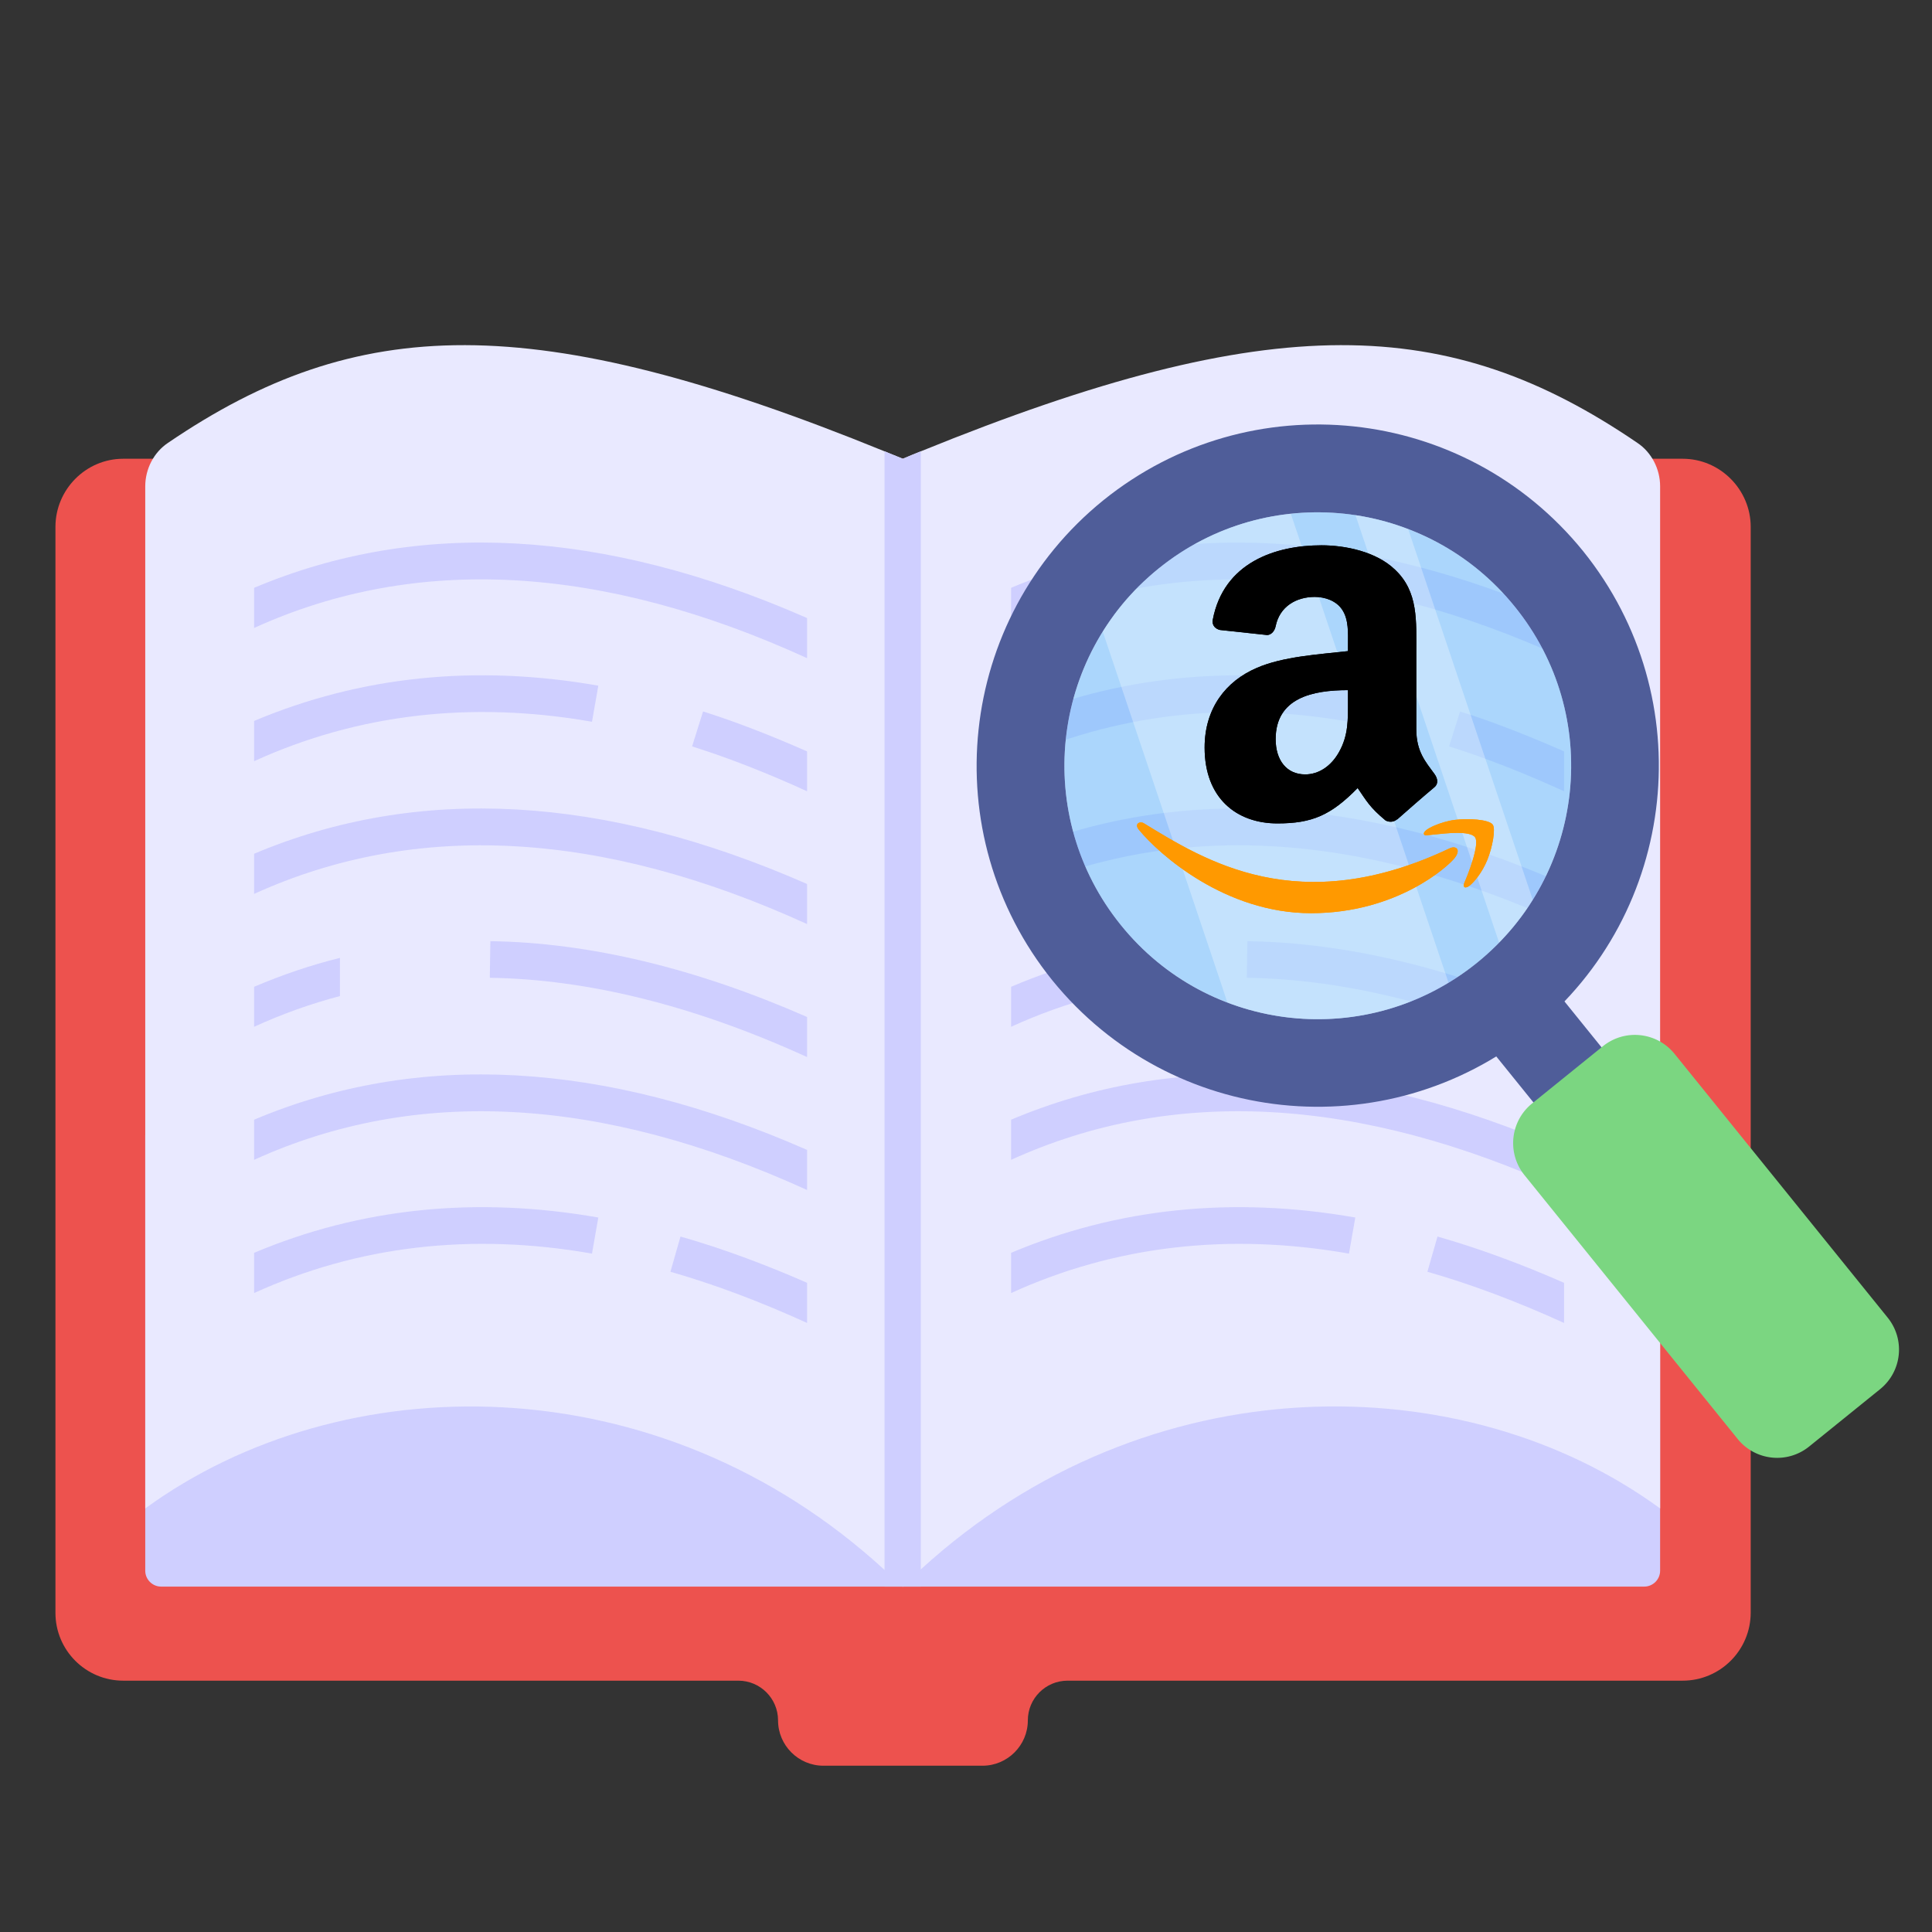
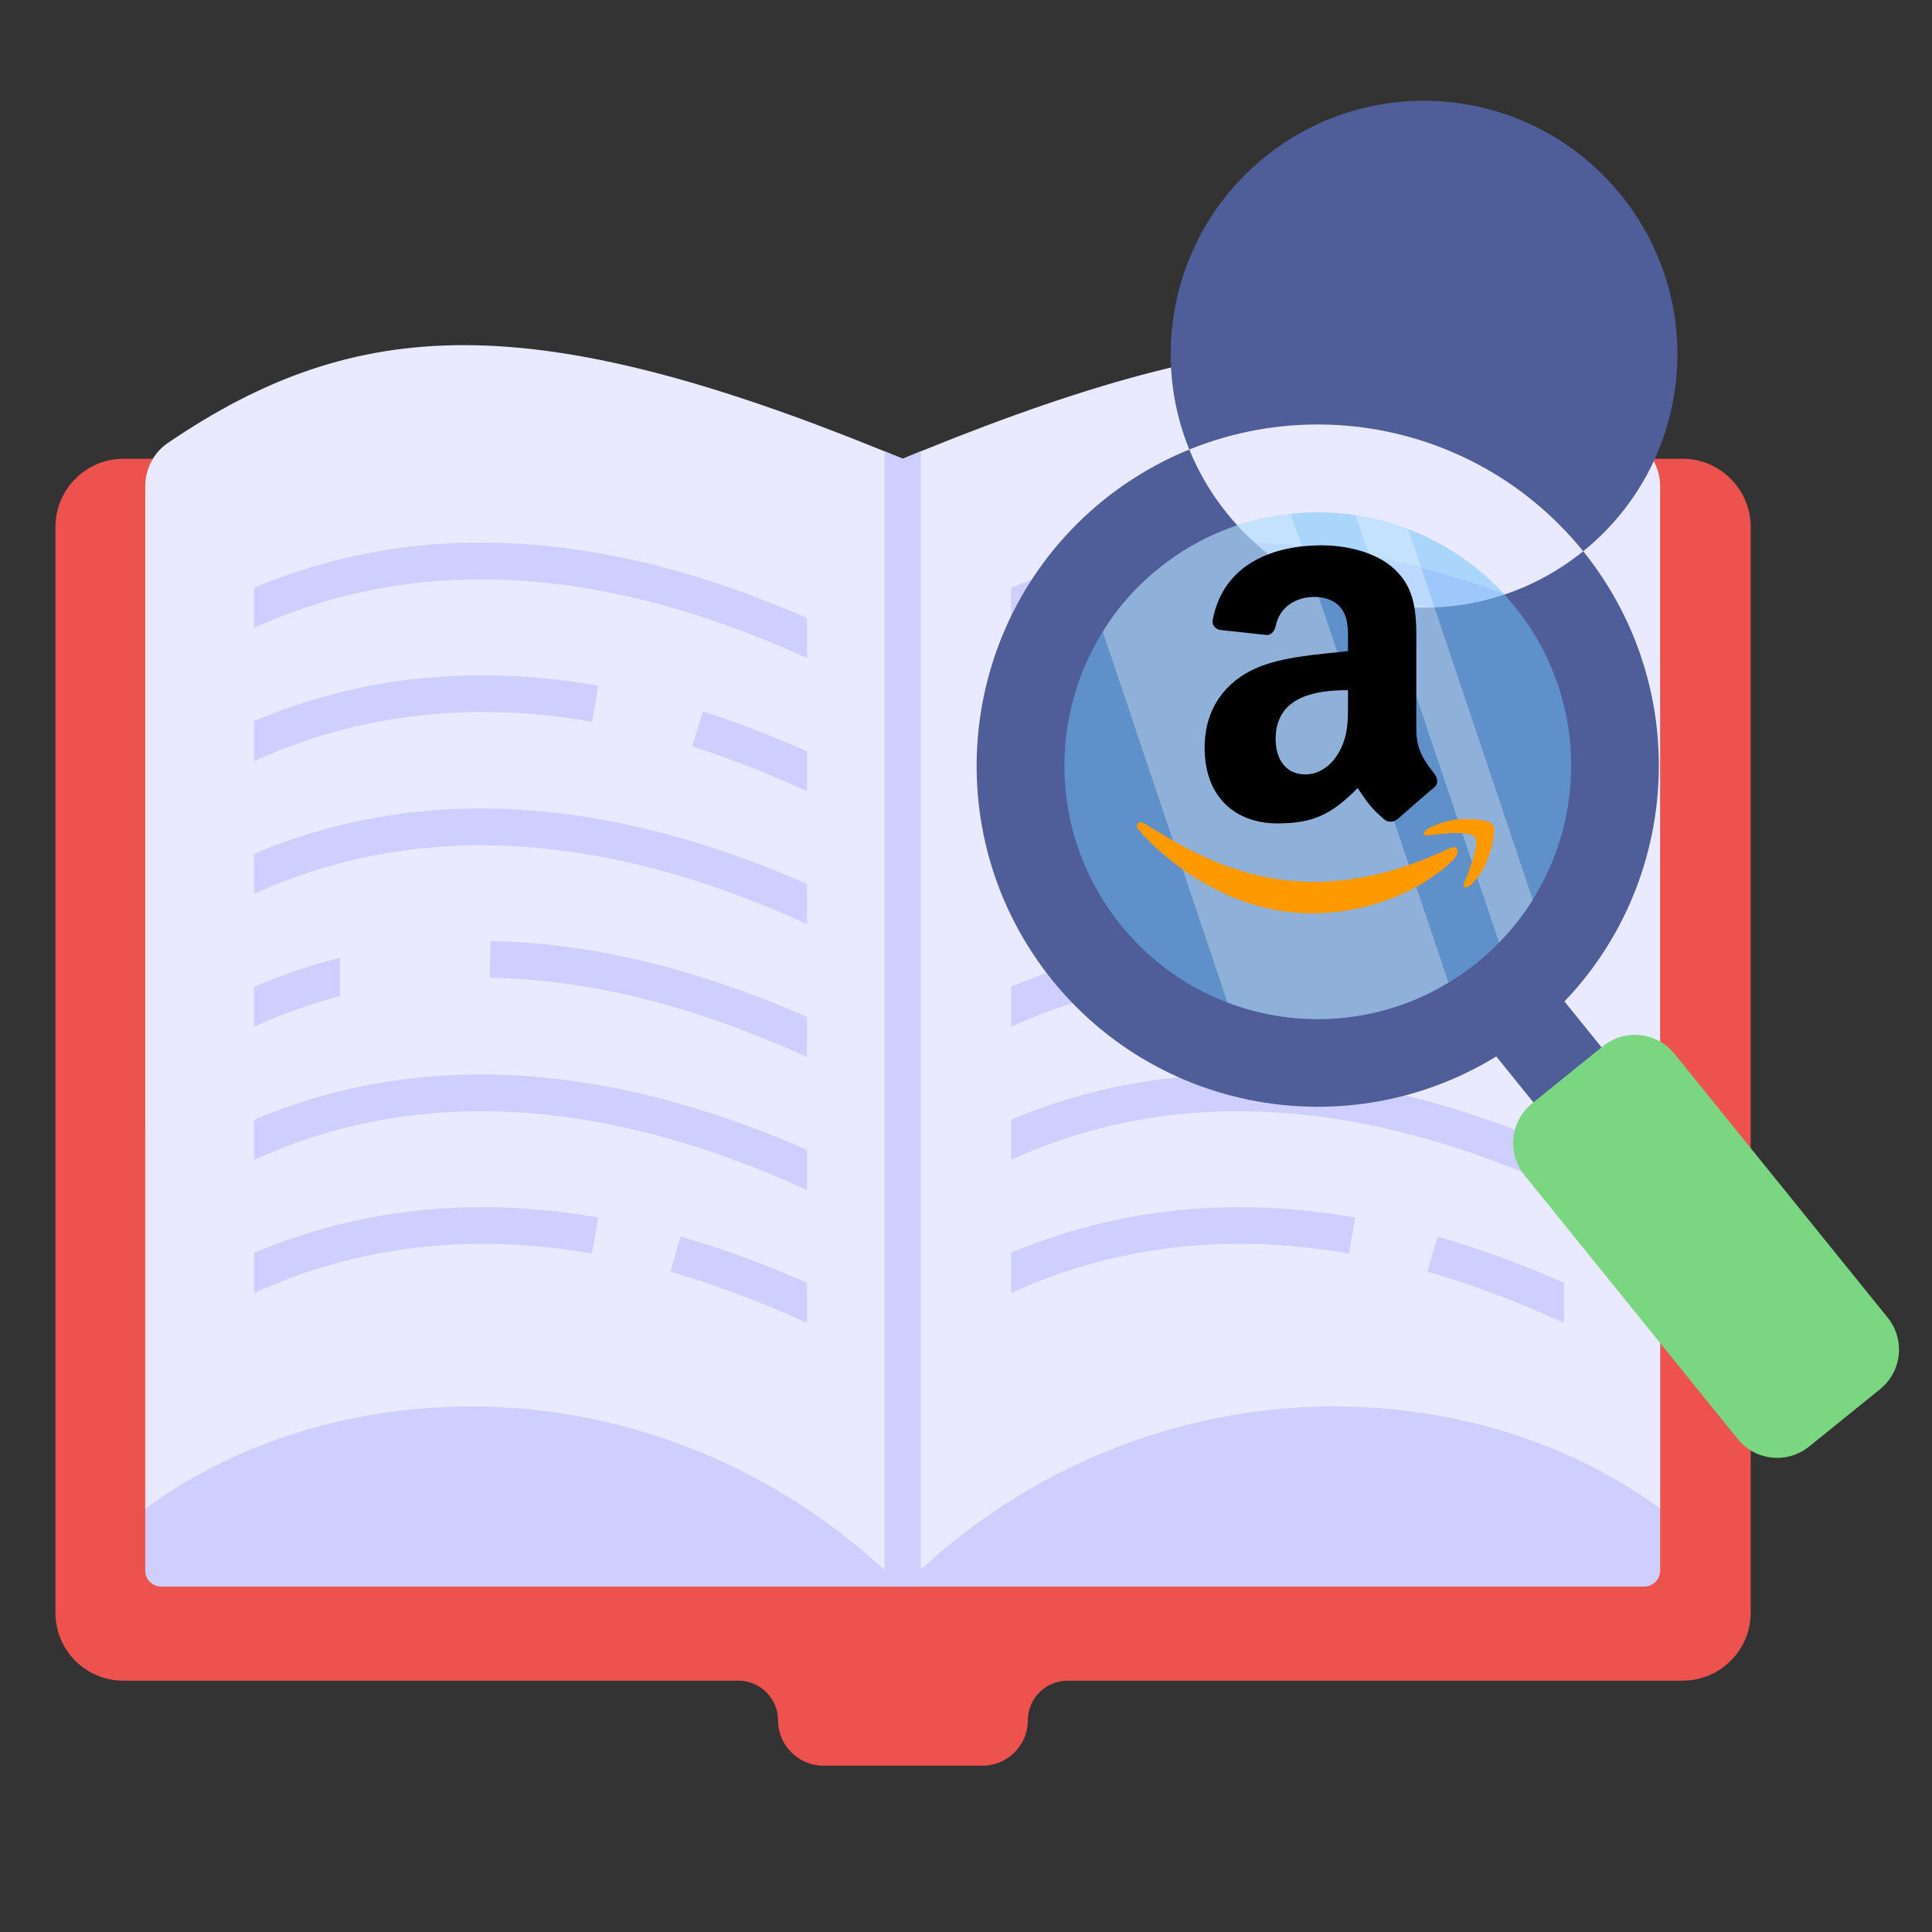
<svg xmlns="http://www.w3.org/2000/svg" xmlns:xlink="http://www.w3.org/1999/xlink" width="3692" zoomAndPan="magnify" viewBox="0 0 2769 2769" height="3692" preserveAspectRatio="xMidYMid meet">
  <rect x="0" y="0" width="2769" height="2769" fill="#333333" stroke="none" />
  <defs>
    <filter x="0%" y="0%" width="100%" height="100%" id="A">
      <feColorMatrix values="0 0 0 0 1 0 0 0 0 1 0 0 0 0 1 0 0 0 1 0" color-interpolation-filters="sRGB" />
    </filter>
    <clipPath id="B">
      <path d="M79.469 657H2510v1874H79.469zm0 0" clip-rule="nonzero" />
    </clipPath>
    <mask id="C">
      <g filter="url(#A)">
        <path fill="#000" fill-opacity=".3" d="M-276.9-276.9h3322.8v3322.8H-276.9z" />
      </g>
    </mask>
    <clipPath id="D">
      <path d="M0 0h662v745H0z" />
    </clipPath>
    <clipPath id="E">
      <path d="M1726 781.465h334V1181h-334zm0 0" clip-rule="nonzero" />
    </clipPath>
    <clipPath id="F">
-       <path d="M1726 781.465h334V1181h-334zm0 0" clip-rule="nonzero" />
-     </clipPath>
+       </clipPath>
    <path id="G" d="M364.199 842.484v57.531c231.883-105.555 498.199-91.078 792.496 43.25v-57.473c-291.25-127.898-557.41-142.492-792.496-43.309zm0 0" />
    <path id="H" d="M1156.695 1076.895c-50.418-22.129-100.488-41.949-149.047-57.215l-15.734 50.094c53.504 16.824 108.902 38.793 164.781 64.293zm0 0" />
    <path id="I" d="M364.199 1033.285v57.648c148.141-67.488 310.723-86.895 484.27-56.504l9.07-51.711c-175.766-30.844-341.375-13.566-493.34 50.566zm0 0" />
    <path id="J" d="M364.199 1223.637v57.527c231.883-105.551 498.199-91.094 792.496 43.234v-57.453c-291.25-127.918-557.41-142.512-792.496-43.309zm0 0" />
    <path id="K" d="M1156.695 1457.57c-158.914-69.758-311.488-106.578-453.902-108.668l-.789 52.5c141.625 2.07 294.574 40.508 454.691 113.602zm0 0" />
    <path id="L" d="M487.203 1372.883v54.699c-41.754 10.992-83.141 25.809-123.004 44.035v-57.332c40.246-17.094 81.25-31.148 123.004-41.402zm0 0" />
    <path id="M" d="M364.199 1604.789v57.527c231.883-105.57 498.199-91.098 792.496 43.23v-57.469c-291.25-127.898-557.41-142.492-792.496-43.289zm0 0" />
    <path id="N" d="M1156.695 1838.566c-61.598-27.039-122.465-49.484-181.383-66.328l-14.434 50.488c63.336 18.105 129.16 42.938 195.816 73.367zm0 0" />
    <path id="O" d="M364.199 1795.59v57.629c148.102-67.488 310.676-86.957 484.25-56.523l9.07-51.711c-175.754-30.828-341.336-13.531-493.32 50.605zm0 0" />
    <path id="P" d="M2078.273 1215.574c-217.563 103.57-352.586 16.918-439.02-35.715-5.348-3.316-14.437.773-6.551 9.836 28.793 34.926 123.16 119.102 246.34 119.102 123.258 0 196.59-67.273 205.762-79.012 9.113-11.637 2.676-18.055-6.531-14.211zm61.102-33.754c-5.84-7.609-35.523-9.027-54.207-6.734-18.711 2.23-46.793 13.668-44.352 20.535 1.254 2.574 3.809 1.422 16.664.266 12.887-1.289 48.992-5.844 56.516 3.992 7.559 9.906-11.516 57.094-15 64.703-3.363 7.609 1.289 9.57 7.609 4.504 6.234-5.066 17.523-18.187 25.098-36.758 7.523-18.668 12.113-44.711 7.672-50.508zm0 0" />
    <path id="Q" d="M1931.984 1004.238c0 27.176.688 49.84-13.043 73.973-11.086 19.625-28.641 31.691-48.258 31.691-26.777 0-42.371-20.406-42.371-50.527 0-59.453 53.258-70.242 103.672-70.242zm70.324 170.023c-4.609 4.117-11.281 4.414-16.477 1.664-23.148-19.227-27.266-28.152-40.016-46.5-38.254 39.047-65.324 50.719-114.953 50.719-58.652 0-104.359-36.199-104.359-108.703 0-56.605 30.703-95.164 74.344-113.996 37.863-16.684 90.727-19.625 131.137-24.234v-9.027c0-16.582 1.273-36.203-8.434-50.523-8.535-12.852-24.816-18.152-39.137-18.152-26.578 0-50.312 13.637-56.102 41.891-1.18 6.281-5.785 12.465-12.062 12.758l-67.676-7.262c-5.687-1.277-11.965-5.887-10.395-14.617 15.594-82.016 89.641-106.742 155.945-106.742 33.934 0 78.266 9.027 105.043 34.73 33.938 31.688 30.699 73.973 30.699 119.984v108.703c0 32.672 13.535 46.992 26.285 64.652 4.512 6.281 5.492 13.836-.195 18.543-14.223 11.871-39.527 33.945-53.453 46.309l-.195-.195" />
  </defs>
  <g clip-path="url(#B)">
    <path fill="#ed524e" d="M2509.16 755.074V2311.18c0 53.902-43.687 97.602-97.578 97.602H1530.07c-31.449 0-56.945 25.5-56.945 56.957 0 35.715-29.211 64.934-64.918 64.934h-228.164c-35.703 0-64.914-29.219-64.914-64.934 0-31.457-25.496-56.957-56.945-56.957H176.66c-53.676 0-97.191-43.523-97.191-97.211V755.074c0-53.16 43.285-97.582 97.191-97.582h2234.934c53.914 0 97.566 44.422 97.566 97.582zm0 0" />
  </g>
  <path fill="#cfcfff" d="M2379.328 1626.938v624.242c0 12.535-10.25 22.789-22.781 22.789H230.945c-12.52 0-22.773-10.254-22.773-22.789v-624.242zm0 0" />
  <path fill="#e9e9ff" d="M2379.328 696.984v1464.977c-279.797-204.676-733.086-211.129-1059.578 87.328-8.73 7.973-17.465 15.945-25.812 24.309v.762l-.383-.391c-8.73-8.344-16.699-16.316-25.812-23.918-326.113-299.219-779.02-292.766-1059.57-88.09V696.984c0-24.68 12.145-48.617 32.645-62.281 270.68-184.168 522.383-193.273 1026.926 12.145l26.195 10.645c8.73-3.801 17.461-7.215 25.813-10.645 504.922-205.418 756.996-196.313 1026.926-12.145 20.5 13.664 32.652 37.602 32.652 62.281zm0 0" />
  <g fill="#cfcfff">
    <path d="M1319.75 646.848v1627.121h-25.812v.391l-.383-.391h-25.812V646.848l26.195 10.645c8.73-3.801 17.461-7.215 25.813-10.645zm0 0" />
    <use xlink:href="#G" />
    <use xlink:href="#H" />
    <use xlink:href="#I" />
    <use xlink:href="#J" />
    <use xlink:href="#K" />
    <use xlink:href="#L" />
    <use xlink:href="#M" />
    <use xlink:href="#N" />
    <use xlink:href="#O" />
    <use xlink:href="#G" x="1084.942" />
    <use xlink:href="#H" x="1084.942" />
    <use xlink:href="#I" x="1084.942" />
    <use xlink:href="#J" x="1084.942" />
    <use xlink:href="#K" x="1084.942" />
    <use xlink:href="#L" x="1084.942" />
    <use xlink:href="#M" x="1084.942" />
    <use xlink:href="#N" x="1084.942" />
    <use xlink:href="#O" x="1084.942" />
  </g>
  <g fill="#4f5d99">
    <path d="M2080.641 1435.074l97.648-78.934 158.008 195.563-97.645 78.93zm0 0" />
-     <path d="M2269.109 790.063c-170.129-210.121-477.437-242.734-687.859-73.004-209.664 169.828-242.68 477.531-72.98 688 170.164 209.75 477.516 242 687.898 72.617 209.664-169.812 242.27-477.184 72.941-687.613zm-152.293 589.844c-156.176 126.246-384.578 102.004-510.41-54.172-126.215-156.199-101.98-384.66 54.191-510.887 155.758-125.902 384.16-101.66 510.375 54.539 126.254 155.832 102.02 384.293-54.156 510.52zm0 0" />
+     <path d="M2269.109 790.063c-170.129-210.121-477.437-242.734-687.859-73.004-209.664 169.828-242.68 477.531-72.98 688 170.164 209.75 477.516 242 687.898 72.617 209.664-169.812 242.27-477.184 72.941-687.613zc-156.176 126.246-384.578 102.004-510.41-54.172-126.215-156.199-101.98-384.66 54.191-510.887 155.758-125.902 384.16-101.66 510.375 54.539 126.254 155.832 102.02 384.293-54.156 510.52zm0 0" />
  </g>
  <path fill="#7bd681" d="M2400.016 1510.402l305.391 377.969c25.445 31.492 20.59 77.273-10.906 102.73l-101.469 82.016a72.83 72.83 0 0 1-102.707-10.895l-305.391-377.969c-25.285-31.293-20.59-77.273 10.902-102.73l101.465-82.016c31.496-25.457 77.434-20.398 102.715 10.895zm0 0" />
  <g fill="#70c1f9">
    <path d="M2116.816 1379.906c-156.176 126.246-384.578 102.004-510.41-54.172-126.215-156.199-101.98-384.66 54.191-510.887 155.758-125.902 384.16-101.66 510.375 54.539 126.254 155.832 102.02 384.293-54.156 510.52zm0 0" fill-opacity=".3" />
    <path d="M2196.719 1289.355c-13.289 22.008-29.613 42.516-48.215 61.504-9.871 10.27-20.121 19.762-31.512 28.867-13.281 10.625-26.953 20.117-40.996 28.48-97.57 59.238-214.883 67.582-317 28.477-57.707-22.027-110.855-59.238-152.617-110.875-99.84-123.801-105.543-292.395-25.812-420.348 20.5-33.801 47.453-64.559 80.098-90.758 56.188-45.574 122.254-71.402 189.449-78.227 30.742-3.41 62.258-2.672 92.629 1.891 25.813 3.801 51.246 10.645 75.547 20.137 58.086 22.027 110.852 59.219 152.617 110.875 100.223 123.41 105.539 292.395 25.813 419.977zm0 0" fill-opacity=".3" />
  </g>
  <g mask="url(#C)">
    <g transform="translate(1565 727)">
      <g clip-path="url(#D)" fill="#fff">
        <path d="M510.996 681.207c-97.57 59.238-214.883 67.582-317 28.477l-7.211-22.027L15.566 178.461c20.5-33.801 47.453-64.559 80.098-90.758 56.188-45.574 122.254-71.402 189.449-78.227l118.063 351.617zm120.723-118.852c-13.289 22.008-29.613 42.516-48.215 61.504L377.742 11.367c25.813 3.801 51.246 10.645 75.547 20.137zm0 0" />
      </g>
    </g>
  </g>
  <use xlink:href="#P" fill="#f90" />
  <g clip-path="url(#E)">
    <use xlink:href="#Q" fill-rule="evenodd" />
  </g>
  <use xlink:href="#P" fill="#f90" />
  <g clip-path="url(#F)">
    <use xlink:href="#Q" fill-rule="evenodd" />
  </g>
</svg>